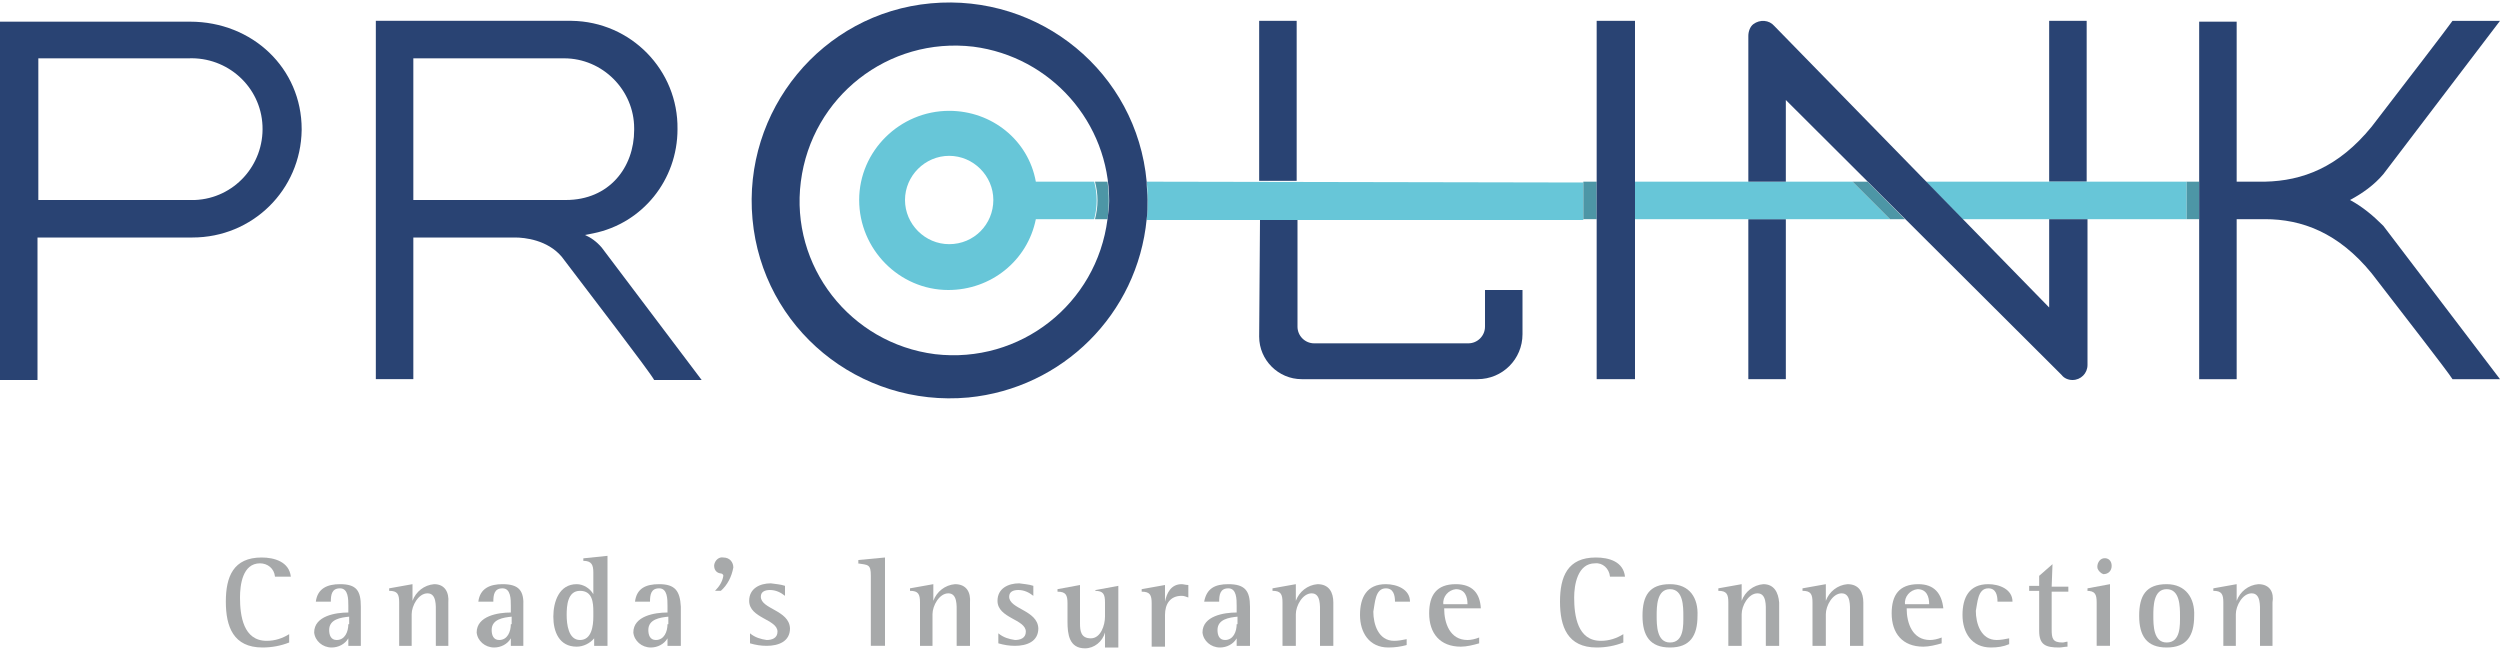
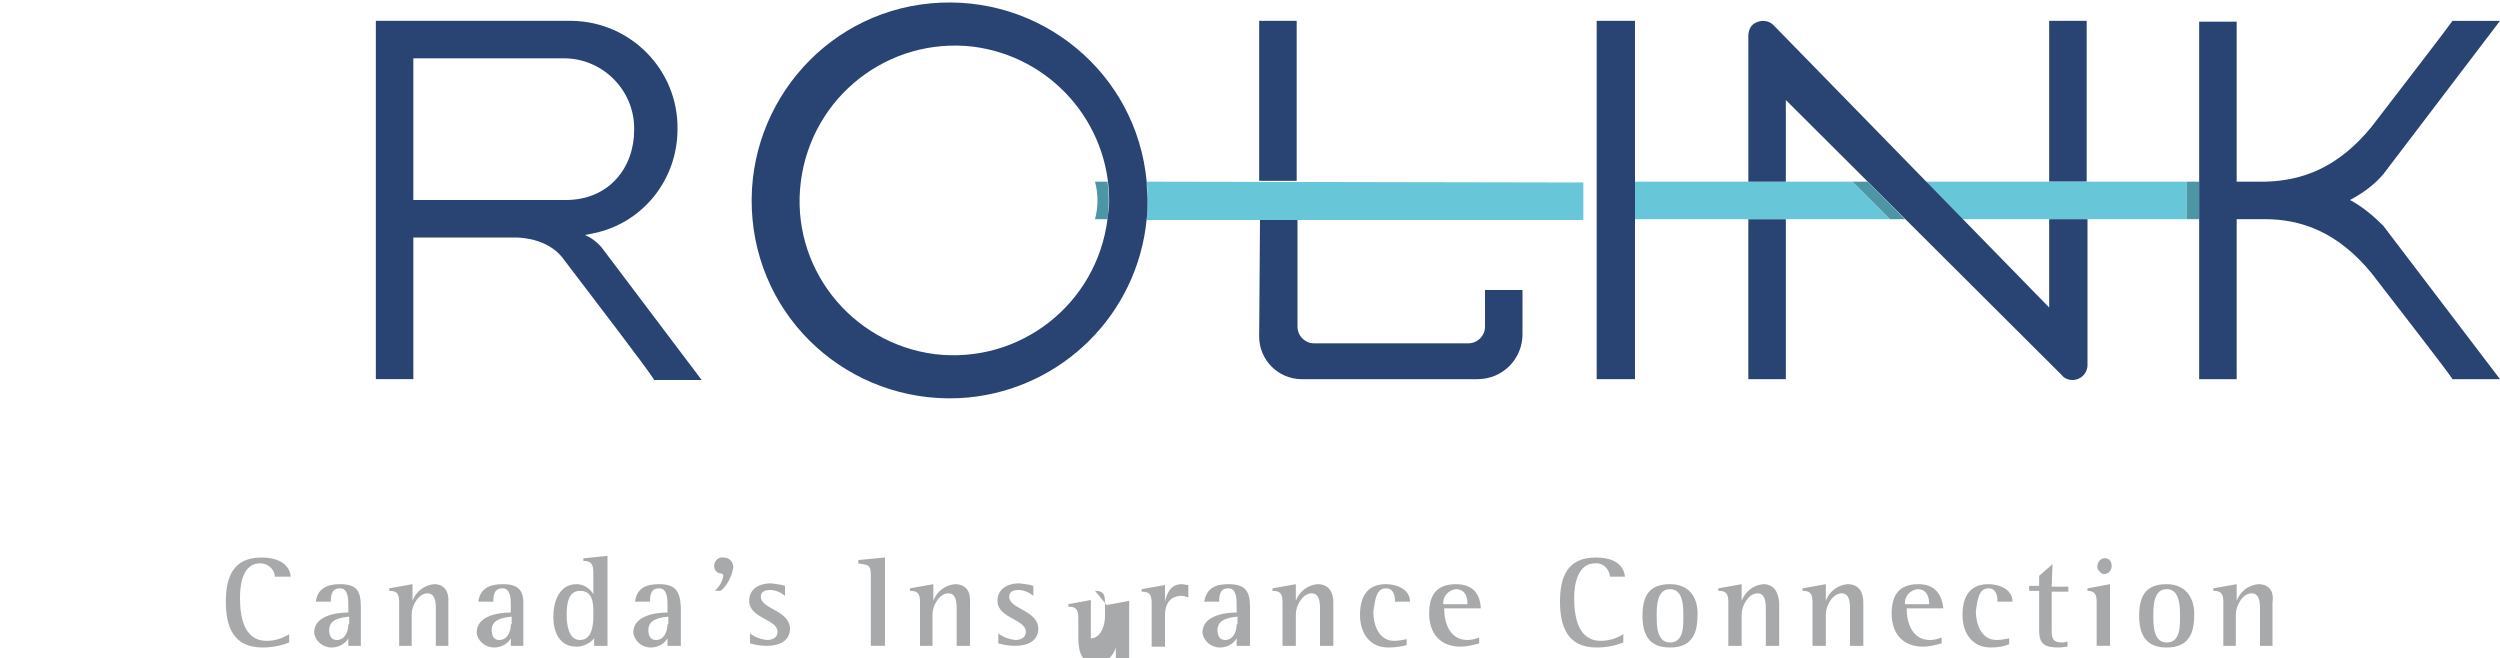
<svg xmlns="http://www.w3.org/2000/svg" version="1.1" id="Layer_1" x="0px" y="0px" viewBox="0 0 300 79" style="enable-background:new 0 0 300 79;" xml:space="preserve">
  <style type="text/css">
	.st0{fill:#67C6D8;}
	.st1{fill:#294373;}
	.st2{fill:#4D96A6;}
	.st3{fill:none;}
	.st4{fill:#A7A9AA;}
</style>
  <title>logo</title>
  <g id="Layer_1-2">
-     <path class="st0" d="M113.9,13.3c-5.9,0-10.8,4.8-10.8,10.7s4.8,10.8,10.7,10.8c5.1,0,9.5-3.5,10.5-8.5h7c0.4-1.5,0.4-3,0-4.5h-7   C123.4,16.8,119,13.3,113.9,13.3z M113.9,29.3c-2.9,0-5.3-2.4-5.3-5.3s2.4-5.3,5.3-5.3s5.3,2.4,5.3,5.3S116.9,29.3,113.9,29.3   L113.9,29.3L113.9,29.3z" />
    <path class="st1" d="M151.1,40.4L151.1,40.4c0,2.8,2.3,5.1,5.1,5.1h21.1c3,0,5.4-2.4,5.4-5.4v-5.3h-4.5v4.4c0,1.1-0.9,2-2,2h-18.5   c-1.1,0-2-0.9-2-2l0,0l0,0V26.3h-4.5L151.1,40.4L151.1,40.4z" />
    <rect x="151.1" y="2.5" class="st1" width="4.5" height="19.2" />
-     <path class="st1" d="M22.8,2.6H0v43h4.5V28.5h18.6c7.2,0,13-5.7,13.1-12.9c0,0,0-0.1,0-0.1C36.2,8.2,30.3,2.6,22.8,2.6z M22.6,24   h-18V7h18c4.7-0.2,8.7,3.4,8.9,8.1c0.2,4.7-3.4,8.7-8.1,8.9C23.1,24,22.9,24,22.6,24L22.6,24z" />
    <path class="st1" d="M70.2,28.2c0.5-0.1,1-0.2,1-0.2c5.9-1.2,10.1-6.4,10.1-12.5c0.1-7.1-5.6-12.9-12.7-13c-0.1,0-0.2,0-0.2,0H45.1   v43h4.5V28.5h12.2c1.2,0,3.9,0.3,5.6,2.3c3.4,4.5,10.5,13.7,11.1,14.8h5.7c-0.9-1.2-8.9-11.8-12-15.9C71.6,29,70.9,28.5,70.2,28.2z    M49.6,24V7h18.1c4.6,0,8.4,3.8,8.4,8.4c0,0.1,0,0.1,0,0.2c0,4.5-3,8.4-8.2,8.4L49.6,24L49.6,24z" />
    <rect x="245.9" y="2.5" class="st1" width="4.5" height="19.3" />
    <polygon class="st0" points="231.1,21.8 235.5,26.3 262.4,26.3 262.4,21.8  " />
    <rect x="209.8" y="26.3" class="st1" width="4.5" height="19.2" />
    <polygon class="st0" points="222.3,21.8 196.2,21.8 196.2,26.3 226.8,26.3  " />
    <path class="st2" d="M132.9,21.8h-1.5c0.4,1.5,0.4,3,0,4.5h1.5C133.1,24.8,133.1,23.3,132.9,21.8z" />
    <path class="st3" d="M113.9,4.9c-10.6,0-19.2,8.6-19.2,19.1s8.6,19.2,19.1,19.2c10.6,0,19.2-8.6,19.2-19.1c0-0.8,0-1.6-0.1-2.3   C131.8,12.2,123.6,4.9,113.9,4.9z" />
    <path class="st0" d="M137.6,21.8c0.1,0.7,0.1,1.5,0.1,2.3s0,1.5-0.1,2.3H190v-4.5L137.6,21.8L137.6,21.8z" />
    <path class="st1" d="M137.6,21.8c-1.2-13.1-12.8-22.6-25.9-21.4S89.1,13.3,90.3,26.3c1.2,13.1,12.8,22.6,25.9,21.4   c11.3-1.1,20.3-10,21.4-21.4c0.1-0.7,0.1-1.5,0.1-2.3S137.6,22.5,137.6,21.8z M132.9,26.3c-1.3,10.2-10.5,17.4-20.7,16.2   C102,41.2,94.8,31.9,96.1,21.8c1.3-10.2,10.5-17.4,20.7-16.2c9.3,1.2,16.3,9.1,16.3,18.5C133.1,24.8,133,25.6,132.9,26.3z" />
-     <rect x="190" y="21.8" class="st2" width="1.6" height="4.5" />
    <rect x="262.4" y="21.8" class="st2" width="1.5" height="4.5" />
    <polygon class="st2" points="222.3,21.8 226.8,26.3 228.6,26.3 224.1,21.8  " />
    <path class="st4" d="M31.2,67.6c0.9,0,1.7,0.6,1.8,1.6h1.9c-0.2-1.8-2-2.3-3.5-2.3c-3.4,0-4.3,2.3-4.3,5.3s0.9,5.5,4.4,5.5   c1.1,0,2.2-0.2,3.2-0.6v-1c-0.8,0.5-1.7,0.8-2.7,0.8c-2.8,0-3.2-3-3.2-5.2C28.8,70.2,29.1,67.6,31.2,67.6z" />
    <path class="st4" d="M40.8,70.1c-1.5,0-2.7,0.5-2.9,2.1h1.8c0-0.8,0.1-1.6,1.1-1.6s1,1.3,1,2.1v0.8c-1.5,0-4.1,0.4-4.1,2.4   c0.1,1,1,1.8,2.1,1.8c0.8,0,1.6-0.4,2-1.1v0.9h1.5v-4.7C43.3,70.9,42.8,70.1,40.8,70.1z M41.8,74.9c0,0.9-0.4,1.9-1.4,1.9   c-0.7,0-0.9-0.6-0.9-1.2c0-1.3,1.4-1.5,2.4-1.6V74.9L41.8,74.9z" />
    <path class="st4" d="M52.1,70.1c-1.2,0.1-2.2,0.9-2.6,2l0,0v-2l-2.8,0.5v0.3c1,0,1.2,0.4,1.2,1.4v5.2h1.5v-3.8c0-1,0.8-2.5,1.9-2.5   s1,1.5,1,2.3v4h1.5v-5.2C53.9,71.1,53.4,70.1,52.1,70.1z" />
    <path class="st4" d="M60.3,70.1c-1.5,0-2.7,0.5-2.9,2.1h1.8c0-0.8,0.1-1.6,1.1-1.6s1,1.3,1,2.1v0.8c-1.5,0-4.1,0.4-4.1,2.4   c0.1,1,1,1.8,2.1,1.8c0.8,0,1.6-0.4,2-1.1v0.9h1.5v-4.7C62.9,70.9,62.3,70.1,60.3,70.1z M61.3,74.9c0,0.9-0.4,1.9-1.4,1.9   c-0.7,0-0.9-0.6-0.9-1.2c0-1.3,1.4-1.5,2.4-1.6V74.9L61.3,74.9z" />
    <path class="st4" d="M70,67.3c1,0,1.2,0.5,1.2,1.4v2.6l0,0c-0.4-0.7-1.2-1.2-2-1.2c-2.1,0-2.8,2.1-2.8,3.9s0.7,3.6,2.8,3.6   c0.8,0,1.6-0.4,2.1-1v0.9h1.6V66.7L70,67V67.3z M71.2,74c0,1.1-0.2,2.8-1.6,2.8s-1.6-1.9-1.6-3s0.1-2.9,1.6-2.9s1.6,1.4,1.6,2.5V74   z" />
    <path class="st4" d="M79.1,70.1c-1.6,0-2.7,0.5-2.9,2.1H78c0-0.8,0.1-1.6,1.1-1.6s1,1.3,1,2.1v0.8c-1.5,0-4.1,0.4-4.1,2.4   c0.1,1,1,1.8,2.1,1.8c0.8,0,1.6-0.4,2-1.1v0.9h1.6v-4.7C81.6,70.9,81,70.1,79.1,70.1z M80.1,74.9c0,0.9-0.4,1.9-1.4,1.9   c-0.7,0-0.9-0.6-0.9-1.2c0-1.3,1.4-1.5,2.4-1.6V74.9L80.1,74.9z" />
    <path class="st4" d="M86.8,66.9c-0.5-0.1-1,0.3-1.1,0.9c0,0,0,0.1,0,0.1c0,0.4,0.2,0.8,0.7,0.9c0.2,0,0.4,0.1,0.4,0.3   c-0.1,0.7-0.5,1.3-1,1.8h0.7c0.8-0.7,1.3-1.7,1.5-2.8C88,67.5,87.6,66.9,86.8,66.9C86.9,66.9,86.9,66.9,86.8,66.9L86.8,66.9z" />
    <path class="st4" d="M91.3,71.6c0-0.6,0.5-0.8,1.1-0.8c0.7,0,1.3,0.3,1.8,0.7v-1.2c-0.6-0.2-1.1-0.2-1.7-0.3   c-1.3,0-2.6,0.6-2.6,2.1c0,2.1,3.4,2.2,3.4,3.7c0,0.8-0.7,1-1.3,1c-0.7-0.1-1.4-0.3-2-0.8v1.2c0.7,0.2,1.3,0.3,2,0.3   c1.4,0,2.8-0.5,2.8-2.1C94.7,73.2,91.3,73.1,91.3,71.6z" />
    <path class="st4" d="M102.9,67.6c1.3,0.2,1.6,0.1,1.6,1.5v8.4h1.7V66.9l-3.2,0.3V67.6z" />
    <path class="st4" d="M114.6,70.1c-1.2,0.1-2.2,0.9-2.6,2l0,0v-2l-2.8,0.5v0.3c1,0,1.2,0.4,1.2,1.4v5.2h1.5v-3.8   c0-1,0.8-2.5,1.9-2.5s1,1.5,1,2.3v4h1.6v-5.2C116.5,71.1,116,70.1,114.6,70.1z" />
    <path class="st4" d="M121.1,71.6c0-0.6,0.5-0.8,1.1-0.8c0.7,0,1.3,0.3,1.8,0.7v-1.2c-0.6-0.2-1.1-0.2-1.7-0.3   c-1.3,0-2.6,0.6-2.6,2.1c0,2.1,3.4,2.2,3.4,3.7c0,0.8-0.7,1-1.3,1c-0.7-0.1-1.4-0.3-2-0.8v1.2c0.7,0.2,1.3,0.3,2,0.3   c1.4,0,2.8-0.5,2.8-2.1C124.5,73.2,121.1,73.1,121.1,71.6z" />
-     <path class="st4" d="M131.4,70.9c1,0,1.2,0.4,1.2,1.4V74c0,1-0.5,2.6-1.7,2.6s-1.3-0.9-1.3-1.8v-4.6l-2.7,0.5v0.3   c1,0,1.2,0.4,1.2,1.4v2.2c0,1.5,0.2,3.2,2.1,3.2c1.1,0,2.1-0.8,2.4-1.9l0,0v1.8h1.6v-7.4l-2.7,0.5L131.4,70.9L131.4,70.9z" />
+     <path class="st4" d="M131.4,70.9c1,0,1.2,0.4,1.2,1.4V74c0,1-0.5,2.6-1.7,2.6v-4.6l-2.7,0.5v0.3   c1,0,1.2,0.4,1.2,1.4v2.2c0,1.5,0.2,3.2,2.1,3.2c1.1,0,2.1-0.8,2.4-1.9l0,0v1.8h1.6v-7.4l-2.7,0.5L131.4,70.9L131.4,70.9z" />
    <path class="st4" d="M139.8,72.2L139.8,72.2v-2l-2.8,0.5V71c1,0,1.2,0.4,1.2,1.4v5.2h1.6v-3.8c0-1.3,0.6-2.3,2-2.3   c0.3,0,0.5,0.1,0.8,0.2v-1.5c-0.3,0-0.6-0.1-0.8-0.1C140.5,70.1,140,71.2,139.8,72.2z" />
    <path class="st4" d="M147.4,70.1c-1.6,0-2.6,0.5-2.9,2.1h1.8c0-0.8,0.1-1.6,1.1-1.6s1,1.3,1,2.1v0.8c-1.5,0-4.1,0.4-4.1,2.4   c0.1,1,1,1.8,2.1,1.8c0.8,0,1.6-0.4,2-1.1v0.9h1.6v-4.7C150,70.9,149.4,70.1,147.4,70.1z M148.4,74.9c0,0.9-0.4,1.9-1.4,1.9   c-0.7,0-0.9-0.6-0.9-1.2c0-1.3,1.4-1.5,2.4-1.6V74.9L148.4,74.9z" />
    <path class="st4" d="M158.1,70.1c-1.2,0.1-2.2,0.9-2.6,2l0,0v-2l-2.8,0.5v0.3c1,0,1.2,0.4,1.2,1.4v5.2h1.6v-3.8   c0-1,0.8-2.5,1.9-2.5s1,1.5,1,2.3v4h1.6v-5.2C160,71.1,159.5,70.1,158.1,70.1z" />
    <path class="st4" d="M166.3,70.6c0.9,0,1.1,0.8,1.1,1.6h1.8c0-1.5-1.6-2.1-2.9-2.1c-2.3,0-3.1,1.6-3.1,3.7s1.1,3.9,3.4,3.9   c0.8,0,1.5-0.1,2.2-0.3v-0.7c-0.5,0.1-1,0.2-1.5,0.2c-1.9,0-2.5-2-2.5-3.5C165,72.4,165,70.6,166.3,70.6z" />
    <path class="st4" d="M174.7,70.1c-2.3,0-3.2,1.3-3.2,3.5c0,2.4,1.3,4,3.8,4c0.7,0,1.5-0.2,2.2-0.4v-0.7c-0.5,0.2-1,0.3-1.4,0.3   c-2.1,0-2.8-2-2.8-3.8h4.4C177.6,71.2,176.7,70.1,174.7,70.1z M173.2,72.5c-0.1-0.9,0.6-1.7,1.5-1.8c0,0,0,0,0,0   c1.1,0,1.4,0.9,1.4,1.8H173.2z" />
    <path class="st4" d="M191.4,67.6c0.9-0.1,1.7,0.6,1.8,1.6h1.8c-0.2-1.8-1.9-2.3-3.5-2.3c-3.4,0-4.3,2.3-4.3,5.3s0.9,5.5,4.4,5.5   c1.1,0,2.2-0.2,3.2-0.6v-1c-0.8,0.5-1.7,0.8-2.7,0.8c-2.8,0-3.2-3-3.2-5.2C188.9,70.2,189.3,67.6,191.4,67.6z" />
    <path class="st4" d="M200.4,70.1c-2.5,0-3.3,1.4-3.3,3.8s0.9,3.8,3.3,3.8s3.3-1.4,3.3-3.8C203.8,71.8,202.8,70.1,200.4,70.1z    M200.4,77.1c-1.6,0-1.6-2.1-1.6-3.2s0-3.2,1.6-3.2s1.6,2.1,1.6,3.2S202.1,77.1,200.4,77.1L200.4,77.1z" />
    <path class="st4" d="M211.6,70.1c-1.2,0.1-2.2,0.9-2.6,2l0,0v-2l-2.8,0.5v0.3c1,0,1.2,0.4,1.2,1.4v5.2h1.6v-3.8   c0-1,0.8-2.5,1.9-2.5s1,1.5,1,2.3v4h1.6v-5.2C213.4,71.1,212.9,70.1,211.6,70.1z" />
    <path class="st4" d="M221.7,70.1c-1.2,0.1-2.2,0.9-2.6,2l0,0v-2l-2.8,0.5v0.3c1,0,1.2,0.4,1.2,1.4v5.2h1.6v-3.8   c0-1,0.8-2.5,1.9-2.5s1,1.5,1,2.3v4h1.6v-5.2C223.6,71.1,223.1,70.1,221.7,70.1z" />
    <path class="st4" d="M230.2,70.1c-2.3,0-3.2,1.3-3.2,3.5c0,2.4,1.3,4,3.8,4c0.7,0,1.5-0.2,2.2-0.4v-0.7c-0.5,0.2-1,0.3-1.4,0.3   c-2.1,0-2.8-2-2.8-3.8h4.4C233,71.2,232.1,70.1,230.2,70.1z M228.6,72.5c-0.1-0.9,0.6-1.7,1.5-1.8c0,0,0,0,0,0   c1.1,0,1.4,0.9,1.4,1.8H228.6z" />
    <path class="st4" d="M238.6,70.6c0.9,0,1.1,0.8,1.1,1.6h1.8c0-1.5-1.6-2.1-2.9-2.1c-2.3,0-3.1,1.6-3.1,3.7s1.1,3.9,3.4,3.9   c0.8,0,1.5-0.1,2.2-0.4v-0.7c-0.5,0.1-1,0.2-1.5,0.2c-1.9,0-2.5-2-2.5-3.5C237.3,72.4,237.3,70.6,238.6,70.6z" />
    <path class="st4" d="M246.3,67.7l-1.6,1.4v1.2h-1.2v0.6h1.2v4.8c0,1.7,0.8,2,2.4,2c0.3,0,0.7-0.1,1-0.1v-0.6   c-0.2,0-0.4,0.1-0.6,0.1c-1.2,0-1.3-0.5-1.3-1.6v-4.5h2v-0.6h-2L246.3,67.7L246.3,67.7z" />
    <path class="st4" d="M250.4,70.9c1,0,1.2,0.4,1.2,1.4v5.2h1.6v-7.4l-2.7,0.5V70.9L250.4,70.9z" />
    <path class="st4" d="M252.4,67c-0.5,0.1-0.8,0.7-0.7,1.2c0.1,0.3,0.4,0.6,0.7,0.7c0.6,0,1-0.4,1-1S253,66.9,252.4,67L252.4,67z" />
    <path class="st4" d="M260,70.1c-2.5,0-3.3,1.4-3.3,3.8s0.9,3.8,3.3,3.8s3.3-1.4,3.3-3.8C263.4,71.8,262.3,70.1,260,70.1z M260,77.1   c-1.6,0-1.6-2.1-1.6-3.2s0-3.2,1.6-3.2s1.6,2.1,1.6,3.2S261.7,77.1,260,77.1L260,77.1z" />
    <path class="st4" d="M271,70.1c-1.2,0.1-2.2,0.9-2.6,2l0,0v-2l-2.8,0.5v0.3c1,0,1.2,0.4,1.2,1.4v5.2h1.5v-3.8c0-1,0.8-2.5,1.9-2.5   s1,1.5,1,2.3v4h1.5v-5.2C272.9,71.1,272.4,70.1,271,70.1z" />
    <rect x="191.6" y="2.5" class="st1" width="4.6" height="43" />
    <path class="st1" d="M245.9,26.3v10.6l-33-33.8c-0.6-0.7-1.7-0.8-2.5-0.2c-0.4,0.3-0.6,0.9-0.6,1.4v17.5h4.5V12l33.1,33   c0.3,0.4,0.8,0.6,1.3,0.6c1,0,1.8-0.8,1.8-1.8c0,0,0,0,0,0l0,0V26.3H245.9z" />
    <path class="st1" d="M282,24L282,24c1.5-0.8,2.9-1.8,4-3.1c4.1-5.4,12.7-16.7,14-18.4h-5.7c-0.7,1-5.7,7.5-9.7,12.7   c-4,4.9-8.3,6.5-12.8,6.6h-3.4V2.6h-4.5v42.9h4.5V26.3h3.4c4.4,0,8.8,1.6,12.8,6.5c4,5.2,9,11.6,9.7,12.7h5.7   c-1.3-1.7-9.9-13-14-18.4C284.8,25.9,283.5,24.8,282,24z" />
  </g>
</svg>